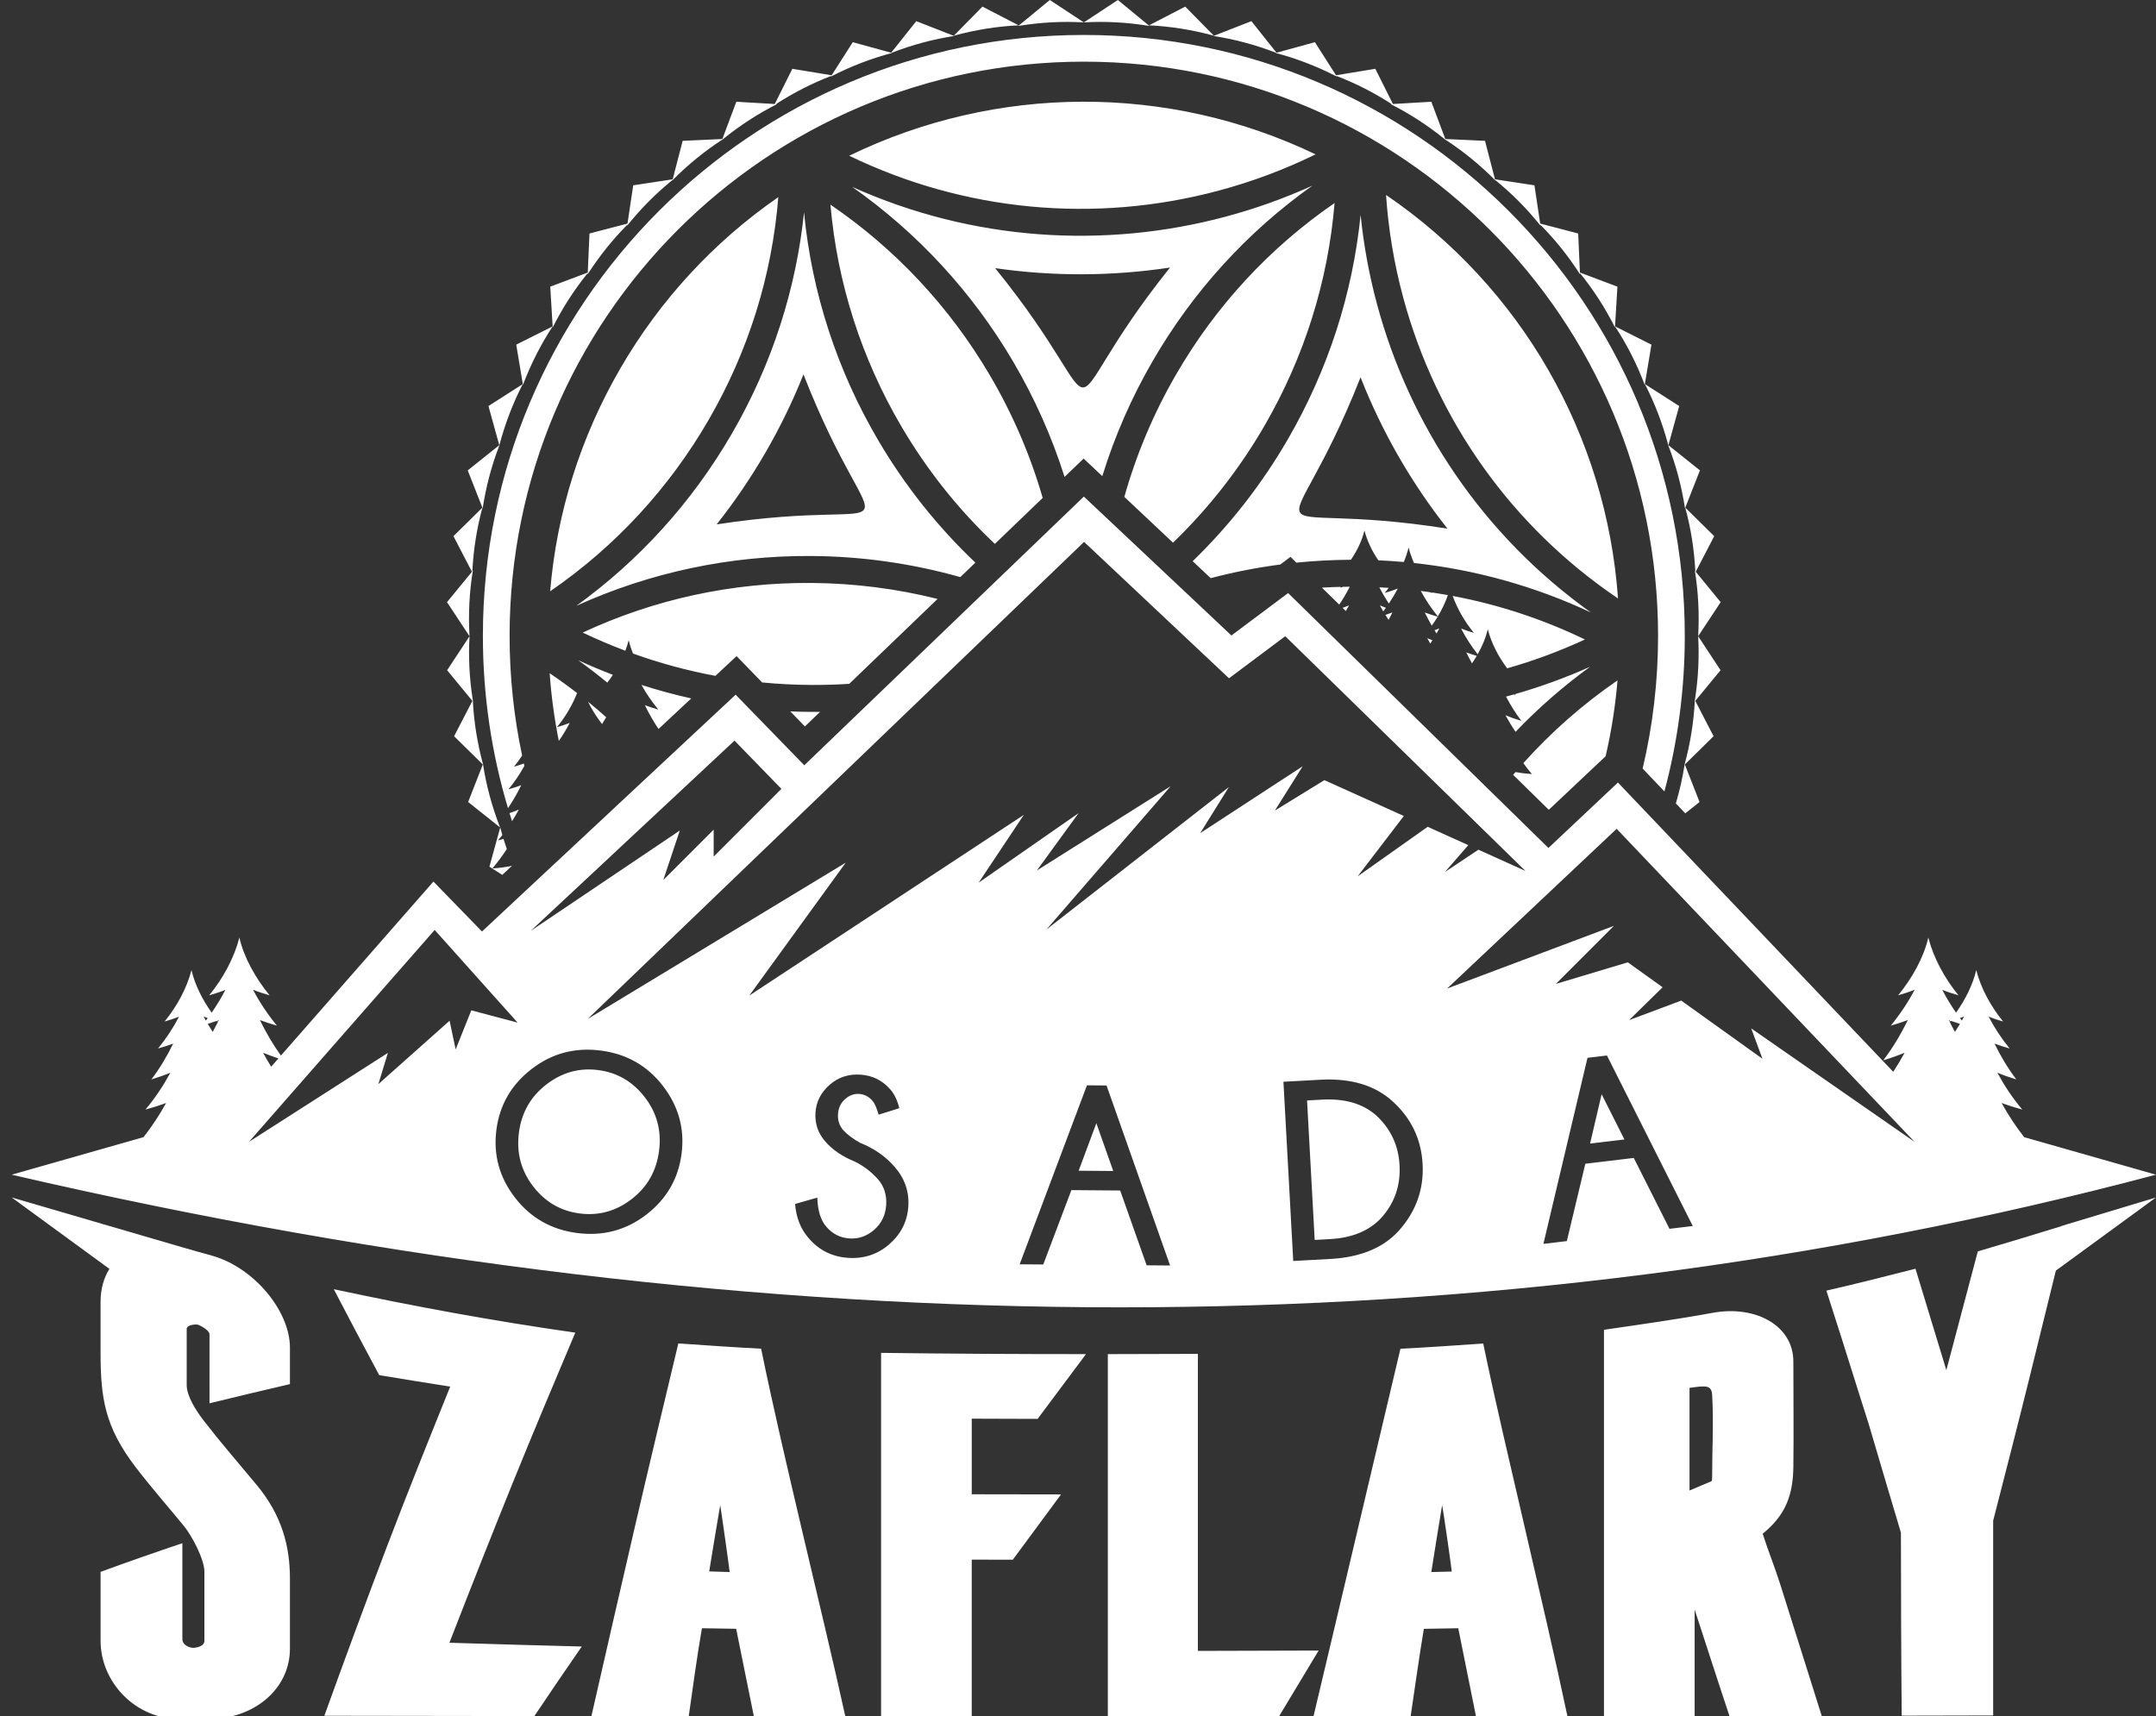
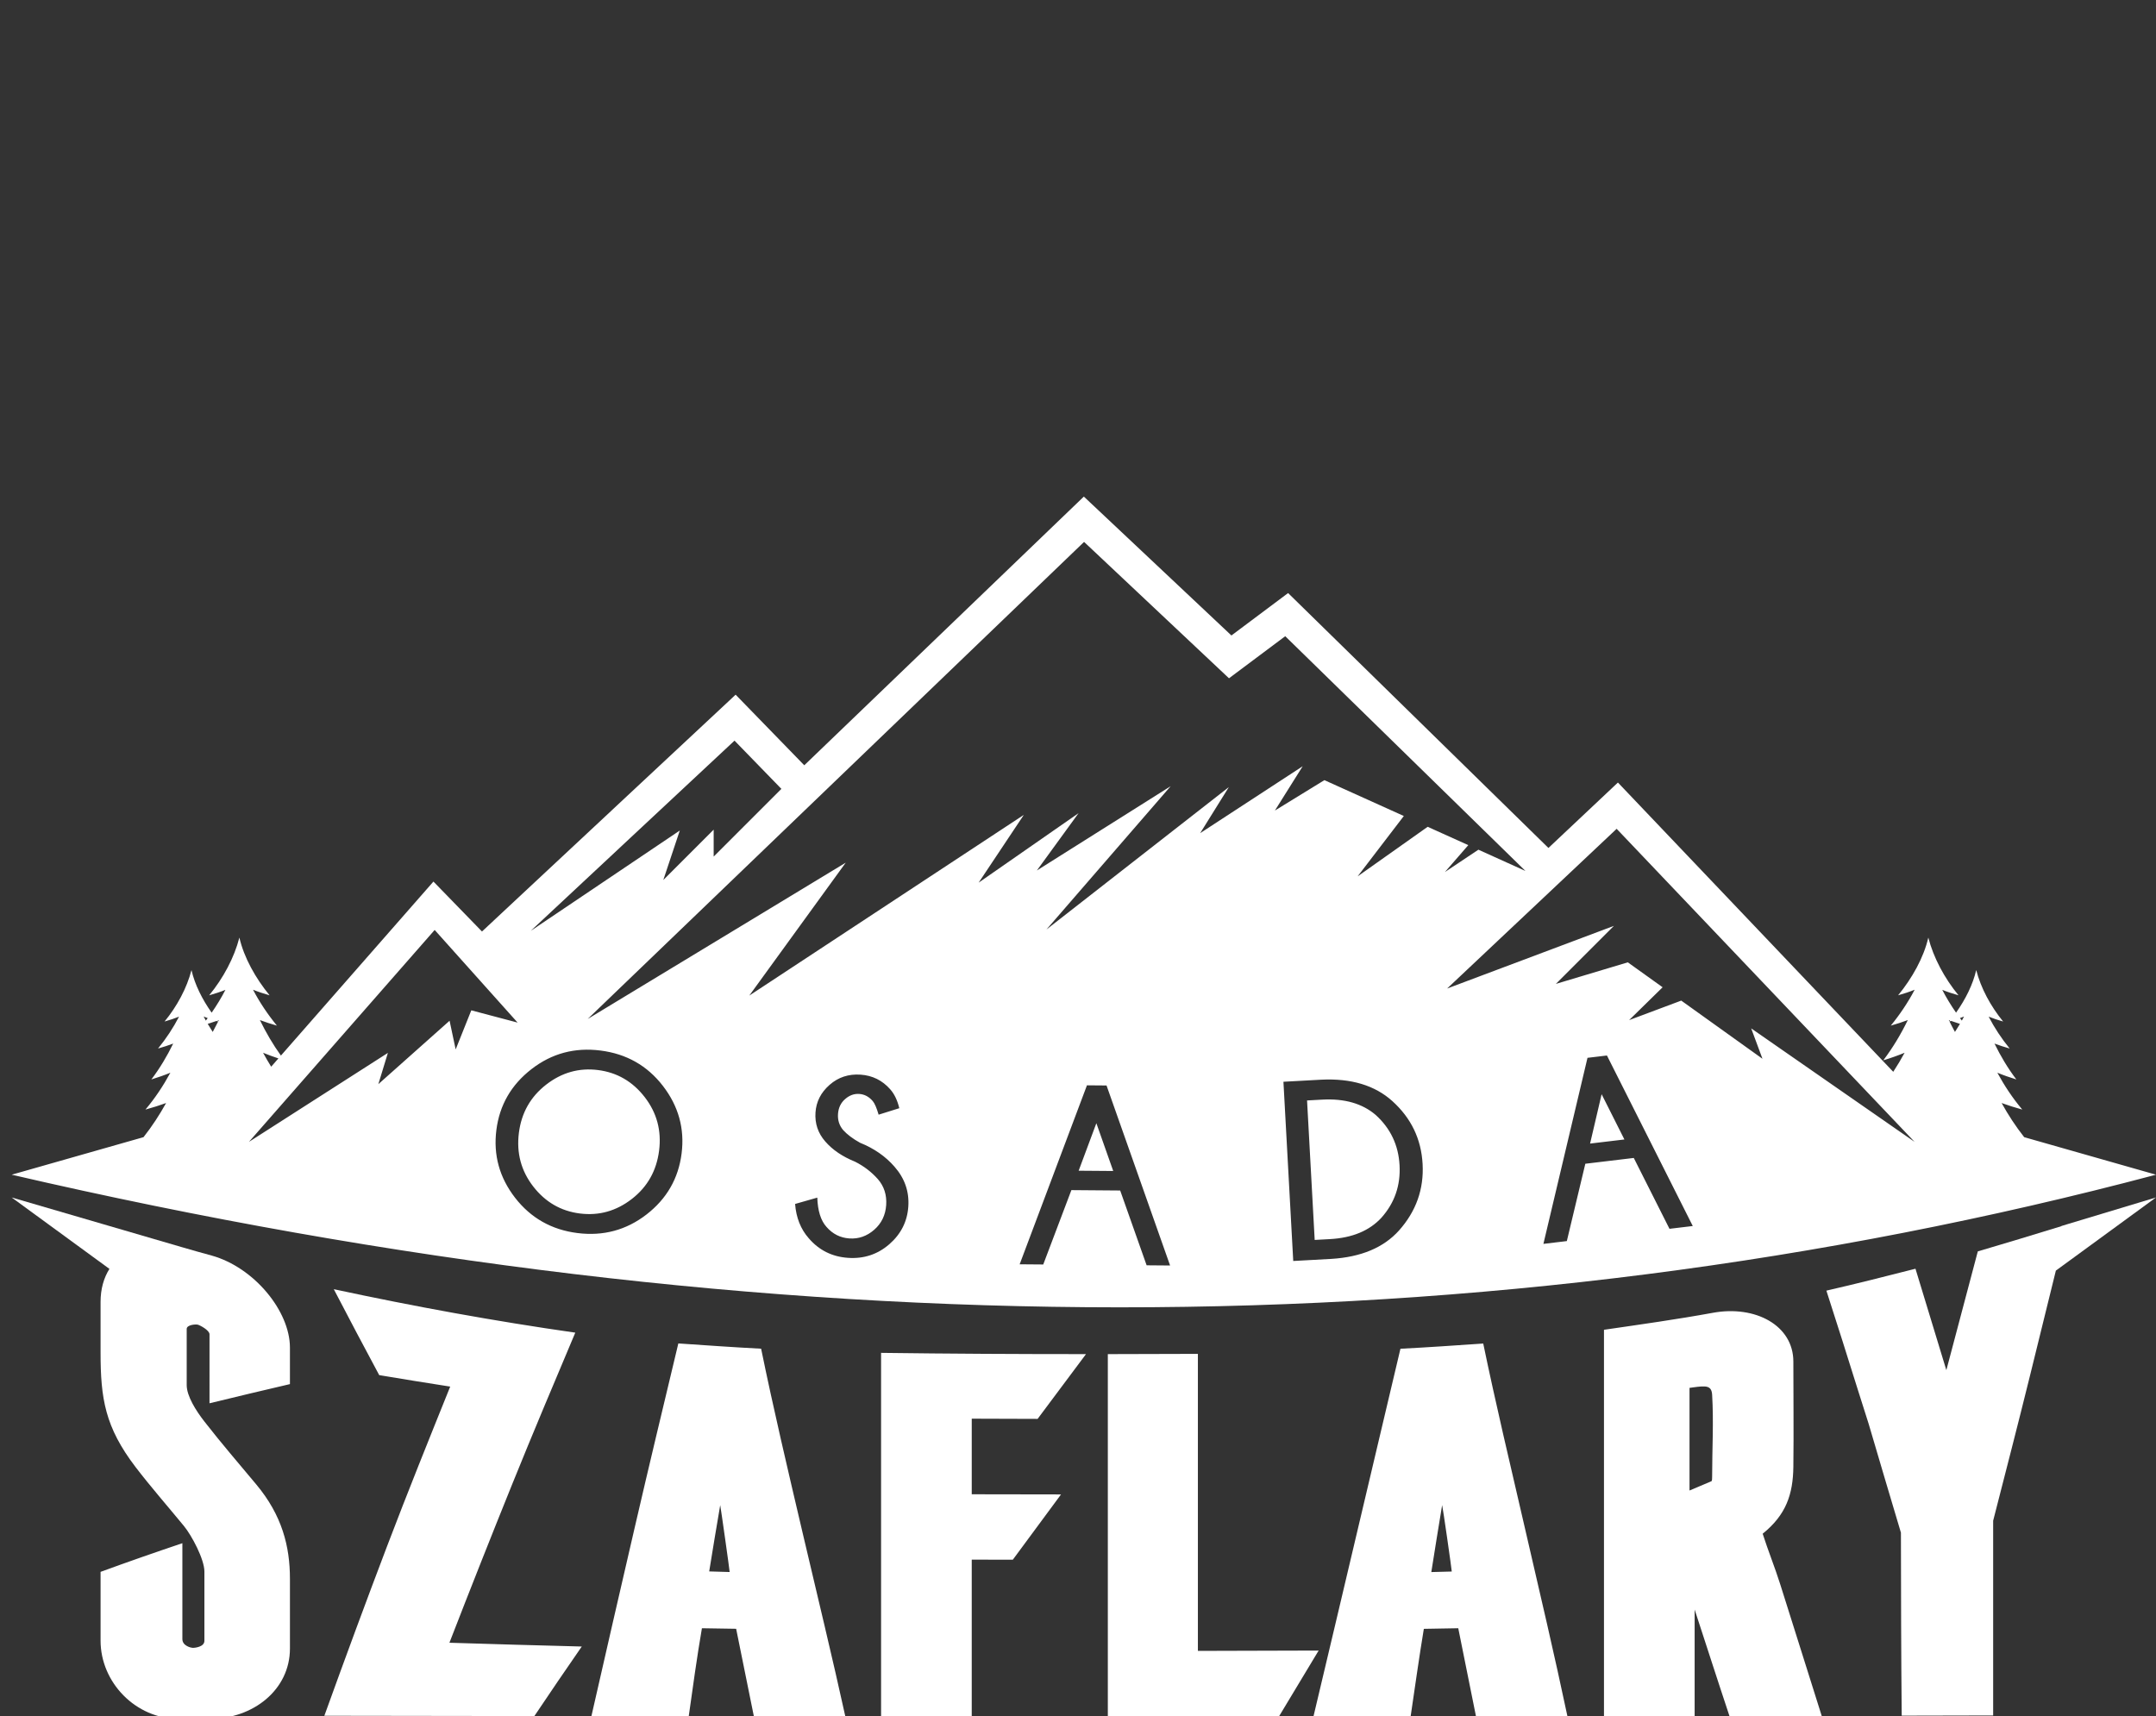
<svg xmlns="http://www.w3.org/2000/svg" version="1.1" id="Layer_1" x="0px" y="0px" width="673.774px" height="536.404px" viewBox="0 0 673.774 536.404" enable-background="new 0 0 673.774 536.404" xml:space="preserve">
  <rect x="0" y="0" width="673.774" height="536.404" fill="#333333" stroke="none" />
  <polygon fill-rule="evenodd" clip-rule="evenodd" fill="#FFFFFF" points="426.283,351.029 426.283,351.029 426.284,351.029 " />
  <path fill-rule="evenodd" clip-rule="evenodd" fill="#FFFFFF" d="M273.423,108.502l23.356,17.457L273.423,108.502z" />
-   <path fill-rule="evenodd" clip-rule="evenodd" fill="#FFFFFF" d="M526.537,238.932l4.587,11.727l-4.453,3.548l-2.95-3.1  c1.2-4.036,2.106-8.067,2.733-12.094l-0.033,0.033c1.824-6.689,2.873-13.281,3.216-19.788l-0.053,0.063  c0.025-0.15,0.049-0.299,0.072-0.449c0.002-0.026,0.003-0.051,0.004-0.077l0.007,0.013c1.075-6.826,1.395-13.474,1.022-19.965  l7.001,10.632l-7.892,9.588l5.713,11.037L526.537,238.932z M529.653,178.361l0.158,0.193c-0.357-6.947-1.427-13.557-3.147-19.869  l-0.08,0.203c-1.079-7.016-2.859-13.607-5.278-19.818l0.04,0.032c-1.804-6.827-4.254-13.163-7.295-19.058l10.721,6.865  l-3.381,12.229l9.859,7.88l-4.576,11.641l9.035,8.921l-5.777,11.12l7.795,9.502l-7.031,10.641  C531.099,191.756,530.728,184.939,529.653,178.361z M504.717,102.01l11.375,5.705l-2.095,12.581  c-2.515-6.636-5.625-12.711-9.28-18.282l-0.02,0.313c-3.143-6.236-6.805-11.871-10.941-16.964l0.017,0.355  c-3.704-5.758-7.843-10.89-12.381-15.455l0.039,0.266c-4.354-5.425-9.087-10.159-14.169-14.271l0.028,0.106  c-4.878-4.92-10.058-9.121-15.518-12.669l0.018,0.048c-0.074-0.061-0.148-0.121-0.223-0.181c-0.066-0.043-0.132-0.086-0.198-0.129  l0.042,0.001c-5.383-4.353-10.989-7.959-16.807-10.888l0.314-0.019c-5.621-3.628-11.378-6.541-17.265-8.799l0.132,0.206  c-6.312-3.25-12.69-5.685-19.139-7.379l0.174-0.047c-6.55-2.531-13.083-4.261-19.606-5.262l11.856-4.636l7.863,9.867l11.989-3.293  l6.603,10.343l12.283-2.024l5.497,11.002l12.007-0.705l4.366,11.647l12.406,0.572l3.121,12.024l12.328,1.873l1.797,11.959  l11.873,3.101l0.544,12.207l11.717,4.412L504.717,102.01z M359.088,7.917l11.307-5.85l8.948,9.089  C372.493,9.289,365.747,8.234,359.088,7.917z M338.712,7l10.633-7l9.849,8.104C352.187,6.963,345.367,6.618,338.712,7z M338.711,7  l-10.633-7l-9.85,8.104C325.235,6.963,332.055,6.618,338.711,7z M318.334,7.917l-11.307-5.85l-8.948,9.089  C304.929,9.289,311.675,8.234,318.334,7.917z M172.706,102.01l-11.376,5.705l2.096,12.581c2.514-6.636,5.624-12.71,9.28-18.281  l0.019,0.313c3.144-6.236,6.805-11.872,10.941-16.965l-0.016,0.356c3.703-5.758,7.843-10.89,12.382-15.455l-0.04,0.266  c4.354-5.425,9.086-10.159,14.167-14.27l-0.026,0.106c4.877-4.92,10.058-9.121,15.517-12.669l-0.018,0.048  c0.075-0.061,0.149-0.121,0.224-0.182c0.066-0.042,0.132-0.086,0.198-0.128l-0.042,0.001c5.381-4.353,10.988-7.959,16.807-10.888  l-0.314-0.019c5.62-3.628,11.377-6.54,17.264-8.798l-0.131,0.205c6.311-3.25,12.69-5.685,19.138-7.379l-0.173-0.047  c6.55-2.531,13.082-4.261,19.605-5.262l-11.856-4.636l-7.862,9.867l-11.99-3.293l-6.602,10.343l-12.284-2.024l-5.497,11.002  l-12.007-0.705l-4.366,11.647l-12.406,0.572l-3.12,12.024l-12.328,1.873l-1.798,11.959l-11.873,3.101l-0.543,12.207l-11.717,4.412  L172.706,102.01z M147.77,178.361l-0.158,0.192c0.357-6.946,1.427-13.558,3.146-19.868l0.08,0.203  c1.08-7.016,2.859-13.607,5.279-19.818l-0.041,0.032c1.805-6.827,4.255-13.163,7.295-19.058l-10.721,6.865l3.382,12.229l-9.86,7.88  l4.576,11.641l-9.035,8.921l5.778,11.12l-7.796,9.502l7.032,10.641C146.324,191.756,146.694,184.939,147.77,178.361z   M150.886,238.932l-4.588,11.728l9.977,7.948c-2.546-6.546-4.291-13.075-5.307-19.594l0.034,0.033  c-1.824-6.689-2.874-13.281-3.217-19.788l0.053,0.063c-0.024-0.15-0.049-0.301-0.072-0.452c-0.001-0.025-0.003-0.049-0.004-0.074  l-0.006,0.012c-1.076-6.826-1.395-13.473-1.023-19.964l-7.001,10.632l7.893,9.587l-5.713,11.038L150.886,238.932z M159.222,254.134  c0.261,0.844,0.524,1.687,0.797,2.525c0.751-1.186,1.458-2.396,2.124-3.625C161.202,253.425,160.226,253.79,159.222,254.134z   M520.151,247.356c4.148-15.511,6.362-31.812,6.362-48.629c0-51.852-21.025-98.804-55.012-132.791s-80.939-55.012-132.791-55.012  s-98.804,21.025-132.79,55.012s-55.013,80.938-55.013,132.791c0,18.719,2.742,36.799,7.843,53.861  c1.558-2.295,2.922-4.697,4.136-7.182c-1.259,0.475-2.594,0.9-3.974,1.29c1.87-2.273,3.549-4.756,4.965-7.335  c-0.057-0.244-0.11-0.489-0.166-0.734c-0.98,0.366-2.016,0.694-3.089,0.999c0.908-1.107,1.761-2.272,2.545-3.479  c-2.562-12.07-3.912-24.587-3.912-37.419c0-49.546,20.092-94.412,52.567-126.888s77.342-52.568,126.888-52.568  c49.547,0,94.412,20.092,126.888,52.568s52.568,77.341,52.568,126.888c0,14.276-1.671,28.162-4.823,41.477L520.151,247.356z   M216.021,218.287c-5.253-1.169-10.447-2.581-15.57-4.23c1.514,2.708,3.313,5.319,5.27,7.703c-1.458-0.409-2.867-0.855-4.194-1.362  c1.257,2.575,2.666,5.062,4.271,7.437L216.021,218.287z M256.282,222.491c-1.017,0.01-2.034,0.012-3.052,0.005  c-2.088-0.015-4.173-0.066-6.253-0.154l4.569,4.701L256.282,222.491z M180.686,206.341c3.129,2.249,6.165,4.586,9.105,7.006  c0.607-0.787,1.188-1.599,1.738-2.431C187.87,209.516,184.254,207.99,180.686,206.341z M351.371,155.298  c3.736-13.3,9.153-26.135,16.161-38.241c12.389-21.408,29.241-39.654,49.538-53.591c-2.034,24.479-9.479,48.134-21.861,69.528  c-7.85,13.56-17.479,25.86-28.633,36.615L351.371,155.298z M453.987,186.259c14.288,2.692,28.167,7.25,41.322,13.608  c-7.879,3.644-16.001,6.652-24.301,9.013c-2.806-3.723-4.979-8-6.064-12.218c-0.598,2.613-1.71,5.28-3.154,7.825  c-1.977-2.507-3.734-5.228-5.189-8.042c1.249,0.503,2.594,0.945,4.001,1.347C457.763,194.33,455.436,190.323,453.987,186.259z   M444.01,184.691c0.922,0.116,1.842,0.24,2.761,0.372c0.285,0.086,0.574,0.17,0.864,0.252l-0.116-0.143  c1.657,0.245,3.311,0.515,4.958,0.81c-0.758,2.259-1.839,4.519-3.136,6.681C447.326,190.186,445.521,187.493,444.01,184.691z   M431.069,183.565c0.976,0.047,1.95,0.104,2.924,0.167c-0.402,0.54-0.815,1.068-1.238,1.583c1.432-0.404,2.805-0.858,4.075-1.374  h0.001c-0.835,1.599-1.774,3.168-2.793,4.684C432.946,186.997,431.963,185.306,431.069,183.565z M413.111,183.659  c1.952-0.114,3.909-0.195,5.869-0.241l-0.223,0.273c0.336-0.094,0.668-0.19,0.996-0.29c0.688-0.013,1.377-0.022,2.065-0.027  c-0.979,1.929-2.067,3.797-3.292,5.589L413.111,183.659z M293.006,187.194c-12.845-3.222-26.089-4.905-39.492-4.997  c-24.773-0.174-49.08,5.095-71.401,15.506c4.362,2.091,8.803,3.985,13.312,5.681c0.417-1.101,0.771-2.208,1.055-3.312  c0.318,1.392,0.775,2.798,1.347,4.195c8.383,3.008,16.989,5.336,25.746,6.968l6.611-6.173l8.003,8.234  c5.004,0.483,10.043,0.743,15.104,0.778c4.052,0.028,8.092-0.089,12.111-0.349L293.006,187.194z M310.902,169.992  c-11.342-10.704-21.146-23.002-29.141-36.595c-12.539-21.319-20.118-44.949-22.239-69.437  c20.332,13.855,37.276,31.995,49.807,53.303c7.134,12.129,12.671,25.004,16.524,38.359L310.902,169.992z M265.387,48.676  c35.859,17.361,76.628,21.287,115.421,10.916c10.45-2.793,20.618-6.599,30.325-11.348C364.967,26.107,311.336,26.359,265.387,48.676  z M171.93,184.8c20.296-13.938,37.152-32.187,49.539-53.591c12.391-21.406,19.808-45.089,21.759-69.59  c-20.237,14-37.054,32.257-49.433,53.649C181.408,136.662,173.963,160.317,171.93,184.8z M189.438,224.16  c-1.853-1.655-3.745-3.271-5.676-4.845c1.195,2.441,2.705,4.815,4.391,6.99C188.597,225.599,189.024,224.884,189.438,224.16z   M171.775,210.409c0.506,7.154,1.467,14.22,2.862,21.164c1.262-1.81,2.407-3.704,3.409-5.642c-1.252,0.507-2.596,0.946-4.003,1.342  c2.639-3.212,4.835-6.901,6.295-10.67C177.559,214.455,174.704,212.388,171.775,210.409z M505.491,212.653  c-10.845,7.448-20.708,16.126-29.431,25.859c0.848,1.166,1.74,2.308,2.682,3.424c-1.805-0.129-3.512-0.332-5.126-0.633  c-0.249,0.291-0.497,0.582-0.744,0.875l11.147,10.916l17.757-16.734C503.582,228.579,504.826,220.66,505.491,212.653z   M433.153,60.925c0.726,10.761,2.509,21.443,5.307,31.871c10.396,38.696,34.187,71.948,67.187,94.247  C502.051,136.193,475.451,89.735,433.153,60.925z M473.623,228.729c7.207-7.528,15.006-14.316,23.281-20.332  c-7.615,3.409-15.441,6.258-23.424,8.537l0.225,0.276c-0.199-0.056-0.397-0.113-0.595-0.171c-0.819,0.232-1.64,0.458-2.462,0.678  c1.396,2.65,2.982,5.19,4.808,7.594c-1.738-0.529-3.406-1.11-4.977-1.763C471.439,225.319,472.482,227.049,473.623,228.729z   M497.172,191.424c-33.783-24.111-56.692-58.576-66.865-96.449c-2.447-9.106-4.153-18.41-5.102-27.812  c-2.477,24.65-10.186,48.446-22.687,70.041c-8.176,14.129-18.198,26.957-29.795,38.19l5.634,5.303  c7.14-1.879,14.399-3.302,21.74-4.262l3.195-2.391l1.844,1.806c5.644-0.572,11.329-0.874,17.041-0.899  c1.965-2.887,3.509-6.074,4.218-9.175c0.821,3.195,2.356,6.425,4.348,9.345c2.659,0.117,5.311,0.293,7.952,0.529  c0.643-1.517,1.152-3.046,1.499-4.558c0.417,1.626,0.987,3.261,1.688,4.872C461.052,178.029,479.703,183.231,497.172,191.424z   M410.16,58.009c-8.783,3.985-17.873,7.233-27.171,9.716c-37.803,10.106-78.991,7.614-116.682-9.316  c20.465,14.368,37.56,32.924,50.302,54.589c6.736,11.455,12.117,23.541,16.077,36.058l5.962-5.73l5.834,5.491  c3.85-12.475,9.117-24.533,15.738-35.971C372.805,91.104,389.781,72.459,410.16,58.009z M251.269,66.397  c-2.452,23.623-9.813,47.125-22.486,69.021c-12.673,21.894-29.397,40.006-48.685,53.938c23.028-10.465,48.022-15.757,73.477-15.583  c15.84,0.11,31.47,2.336,46.529,6.599l4.712-4.529c-11.798-11.185-22.004-24.015-30.338-38.185  C261.599,115.753,253.699,91.52,251.269,66.397z M425.188,117.922c-23.444,59.522-36.097,37.304,27.166,47.301  C441.053,150.922,431.892,134.996,425.188,117.922z M365.645,83.617c-18.173,2.75-36.582,2.803-54.647,0.19  C351.302,133.542,325.684,133.549,365.645,83.617z M251.092,117.019c-3.347,8.388-7.309,16.544-11.866,24.416  c-4.555,7.868-9.657,15.372-15.263,22.457C287.41,154.202,274.406,176.672,251.092,117.019z M419.573,189.987  c0.685-0.243,1.354-0.499,2.003-0.769c-0.321,0.591-0.652,1.176-0.994,1.755L419.573,189.987z M432.948,192.182  c0.751-0.241,1.484-0.495,2.197-0.766c-0.381,0.78-0.776,1.552-1.187,2.315C433.612,193.219,433.275,192.703,432.948,192.182z   M433.119,189.951c-0.275,0.384-0.555,0.763-0.838,1.138c-0.367-0.617-0.721-1.241-1.063-1.87  C431.836,189.475,432.47,189.719,433.119,189.951z M447.443,195.548c-0.783-1.349-1.513-2.728-2.197-4.133  c1.283,0.483,2.642,0.924,4.048,1.326C448.717,193.699,448.097,194.638,447.443,195.548z M448.939,197.987  c-0.217-0.334-0.43-0.67-0.639-1.009c0.513-0.18,1.013-0.368,1.5-0.565C449.524,196.941,449.237,197.466,448.939,197.987z   M446.974,201.146c-0.322-0.555-0.636-1.115-0.941-1.678c0.53,0.22,1.072,0.433,1.623,0.639  C447.433,200.456,447.205,200.802,446.974,201.146z M461.5,204.99c-0.467,0.793-0.964,1.573-1.487,2.334  c-0.634-1.127-1.233-2.273-1.801-3.438C459.264,204.289,460.363,204.651,461.5,204.99z M158.384,265.358  c-0.366-1.056-0.712-2.113-1.038-3.172c-0.569,0.171-1.146,0.337-1.73,0.499c0.471-0.559,0.928-1.125,1.371-1.698  c-0.232-0.795-0.453-1.591-0.662-2.388l-3.373,12.274l4.015,2.563l3.047-2.846c-1.909,0.416-3.952,0.682-6.14,0.842  C155.52,269.478,157.016,267.45,158.384,265.358z" />
  <path fill-rule="evenodd" clip-rule="evenodd" fill="#FFFFFF" d="M613.098,318.978c-0.198-0.258-0.395-0.516-0.59-0.777  c0.435-0.158,0.859-0.322,1.275-0.494C613.561,318.132,613.332,318.558,613.098,318.978 M609.778,319.091  c0.888,0.322,1.799,0.627,2.73,0.916c-0.497,0.85-1.02,1.689-1.562,2.516c-0.594-1.078-1.162-2.17-1.709-3.275L609.778,319.091z   M87.009,330.802c-1.657-0.547-3.261-1.135-4.796-1.771c0.8,1.475,1.642,2.928,2.531,4.355L87.009,330.802z M64.916,318.201  c-0.435-0.158-0.86-0.322-1.276-0.494c0.222,0.428,0.451,0.852,0.687,1.273C64.524,318.722,64.722,318.462,64.916,318.201z   M68.186,319.248c-0.182-0.051-0.361-0.102-0.54-0.154c-0.888,0.32-1.8,0.625-2.732,0.914c0.498,0.85,1.021,1.689,1.563,2.516  C67.07,321.445,67.639,320.353,68.186,319.248z M68.003,318.962l0.201,0.248l0.194-0.396L68.003,318.962z M54.125,326.162  c-1.499,0.568-3.093,1.08-4.739,1.547c2.518-3.074,4.749-6.453,6.567-9.961c-1.413,0.566-2.938,1.074-4.528,1.52  c3.918-4.777,6.973-10.473,8.413-16.084c1.034,4.52,3.361,9.17,6.303,13.318c1.594-2.287,3.041-4.68,4.307-7.129  c-1.586,0.643-3.294,1.199-5.078,1.705c4.394-5.354,7.822-11.744,9.439-18.043c1.424,6.221,5.044,12.689,9.438,18.043  c-1.818-0.514-3.559-1.088-5.172-1.746c2.063,3.957,4.635,7.771,7.464,11.221c-1.852-0.523-3.634-1.102-5.321-1.738  c1.89,3.875,4.049,7.588,6.569,11.1l47.665-54.389l15.173,15.609l79.265-74.019l21.453,22.067l87.369-83.981l46.119,43.41  l17.713-13.258l81.358,79.669l21.714-20.448l86.043,90.409c1.273-1.938,2.453-3.924,3.552-5.953  c-2.104,0.875-4.342,1.656-6.665,2.363c2.993-3.943,5.506-8.156,7.661-12.58c-1.687,0.637-3.473,1.215-5.317,1.738  c2.825-3.449,5.396-7.264,7.462-11.221c-1.614,0.658-3.354,1.232-5.173,1.746c4.394-5.354,8.016-11.822,9.438-18.043  c1.616,6.299,5.045,12.689,9.44,18.043c-1.784-0.506-3.494-1.063-5.079-1.705c1.268,2.449,2.715,4.84,4.307,7.127  c2.942-4.148,5.27-8.797,6.304-13.316c1.439,5.611,4.495,11.307,8.411,16.084c-1.591-0.445-3.11-0.953-4.526-1.52  c1.818,3.508,4.05,6.887,6.569,9.961c-1.65-0.467-3.238-0.979-4.744-1.547c1.922,3.936,4.16,7.699,6.83,11.213  c-2.07-0.639-4.064-1.33-5.942-2.107c2.195,4.043,4.751,7.908,7.792,11.52c-2.246-0.619-4.407-1.299-6.453-2.045  c2.053,3.707,4.378,7.279,7.053,10.67l41.198,11.73c-208.662,55.371-432.091,55.174-670.128,0l41.199-11.73  c2.675-3.391,5.001-6.963,7.058-10.67c-2.049,0.746-4.21,1.426-6.453,2.045c3.039-3.611,5.593-7.477,7.79-11.52  c-1.879,0.777-3.869,1.469-5.943,2.107C49.967,333.861,52.204,330.097,54.125,326.162z M147.285,315.773l14.476,3.832l-25.92-28.955  l-58.042,66.232l43.424-27.807l-2.986,9.77l22.263-19.82l1.902,8.963L147.285,315.773z M244.193,246.556l-14.65-15.078  l-63.668,59.451l46.57-31.358l-5.158,15.475l15.743-15.743v8.415L244.193,246.556z M384.074,211.992l-45.289-42.624l-155.119,149.1  l80.633-48.846l-30.134,41.535l85.793-56.475l-14.12,21.182l31.223-21.718l-13.029,17.917l41.807-26.339l-38.822,44.796L384.031,246  l-8.962,14.392l32.036-20.908l-8.688,13.846l15.473-9.501l24.821,11.206l-14.433,18.862l21.886-15.488l12.695,5.731l-7.296,8.396  l10.454-6.97l14.703,6.646l-75.069-73.369L384.074,211.992z M598.33,356.882l-93.109-97.842l-52.979,49.916l52.125-19.584  l-18.141,18.141l22.486-6.742l10.876,7.793l-10.471,10.264l16.291-6.098l25.384,18.18l-3.528-9.5L598.33,356.882z M502.187,329.89  l26.825,53.293l-7.28,0.871l-11.158-22.146l-15.142,1.813l-5.779,24.17l-7.32,0.875l13.777-58.148L502.187,329.89z M507.645,356.134  l-7.119-14.145l-3.609,15.428L507.645,356.134z M408.47,343.941l2.386,43.594l4.756-0.26c6.95-0.381,12.306-2.594,16.068-6.65  c4.145-4.639,6.043-10.113,5.697-16.438c-0.344-6.285-2.829-11.52-7.457-15.717c-4.181-3.582-9.744-5.17-16.693-4.791  L408.47,343.941z M412.925,337.447c9.344-0.459,16.756,1.775,22.224,6.713c5.86,5.303,9.004,11.848,9.43,19.633  c0.43,7.854-2.029,14.785-7.365,20.779c-4.81,5.369-11.885,8.328-21.222,8.891l-11.839,0.648l-3.065-56.016L412.925,337.447z   M345.806,339.261l19.859,56.26l-7.331-0.059l-8.265-23.379l-15.249-0.121l-8.794,23.244l-7.372-0.059l21.03-55.936L345.806,339.261  z M347.896,365.984l-5.271-14.932l-5.534,14.848L347.896,365.984z M267.201,363.072c-3.932-1.59-7.029-3.695-9.291-6.305  c-2.276-2.596-3.296-5.627-3.06-9.078c0.231-3.373,1.694-6.246,4.405-8.623c2.697-2.375,5.932-3.447,9.688-3.189  c3.717,0.254,6.8,1.785,9.263,4.582c1.288,1.447,2.234,3.406,2.837,5.902l-6.461,2.025c-0.64-2.164-1.25-3.566-1.831-4.234  c-1.172-1.387-2.588-2.137-4.221-2.248c-1.606-0.111-3.084,0.428-4.418,1.604c-1.347,1.162-2.094,2.725-2.227,4.662  c-0.132,1.926,0.406,3.604,1.616,5.033c1.265,1.393,3.015,2.713,5.276,3.963c4.362,1.752,7.939,4.238,10.747,7.457  c3.217,3.662,4.653,7.814,4.333,12.488c-0.32,4.672-2.296,8.592-5.941,11.77c-3.645,3.166-7.943,4.592-12.895,4.252  c-4.979-0.34-9.067-2.381-12.278-6.121c-2.513-2.854-3.935-6.432-4.268-10.723l6.938-1.98c0.134,4.092,1.085,7.145,2.855,9.133  c1.929,2.227,4.313,3.43,7.168,3.625c2.881,0.197,5.464-0.707,7.747-2.697s3.541-4.572,3.758-7.732  c0.216-3.158-0.651-5.873-2.605-8.113C272.344,366.279,269.974,364.462,267.201,363.072z M186.893,334.437  c-5.928-0.754-11.339,0.771-16.221,4.564c-4.881,3.793-7.719,8.813-8.512,15.055c-0.798,6.285,0.69,11.879,4.471,16.76  c3.779,4.879,8.64,7.697,14.566,8.449c5.954,0.756,11.377-0.754,16.257-4.535c4.88-3.779,7.72-8.824,8.519-15.107  c0.793-6.244-0.699-11.813-4.478-16.705C197.718,338.025,192.846,335.193,186.893,334.437z M187.667,328.337  c8.092,1.027,14.588,4.697,19.483,11.033s6.844,13.385,5.858,21.146c-0.993,7.814-4.644,14.164-10.967,19.063  c-6.32,4.885-13.529,6.826-21.621,5.797c-8.065-1.023-14.546-4.705-19.445-11.014c-4.897-6.324-6.844-13.385-5.852-21.199  c0.986-7.762,4.635-14.1,10.96-19.01C172.408,329.244,179.602,327.312,187.667,328.337z M609.025,318.814l0.395,0.148l-0.201,0.246  L609.025,318.814z" />
  <path fill-rule="evenodd" clip-rule="evenodd" fill="#FFFFFF" d="M569.355,536.451c-2.213-7.002-4.419-13.975-6.576-20.879  c-2.143-6.863-4.314-13.674-6.453-20.461c-1.608-5.104-3.87-10.729-5.47-15.758c7.313-5.883,9.481-12.322,9.588-20.91  c0.138-10.959,0-21.92,0-32.896c0-11.287-11.834-17.672-25.137-15.244c-11.342,2.072-22.739,3.664-34.046,5.309  c0,20.166,0,40.316,0,60.467s0,40.301,0,60.451c9.403-0.016,18.866-0.016,28.332-0.029c0-5.559,0-11.148,0-16.705  c0-5.572,0-11.162,0-16.734c1.782,5.51,3.631,11.053,5.407,16.596c1.786,5.57,3.688,11.207,5.532,16.844  C550.119,536.482,559.708,536.468,569.355,536.451 M535.063,435.962c0.503,8.477,0,16.984,0,25.461c0,0.559,0,1.506-0.247,1.537  c-2.274,0.979-4.547,1.939-6.822,2.887c0-5.34,0-10.68,0-16.02c0-5.342,0-10.713,0-16.053c0.369-0.063,0.74-0.105,1.106-0.156  C533.22,433.05,534.888,433.003,535.063,435.962z M450.684,470.412c0.244,0.855,3.01,20.229,3.01,20.756  c-2.15,0.061-4.302,0.109-6.392,0.17C448.408,484.382,449.516,477.396,450.684,470.412z M489.831,536.359  c-3.934-18.646-8.649-38.754-13.275-58.744c-4.591-19.844-9.28-39.586-13.028-57.703c-8.666,0.59-17.269,1.195-25.873,1.629  c-4.549,19.344-9.154,38.596-13.645,57.734c-4.48,19.096-9.033,38.129-13.52,57.115c10.079,0,20.22,0,30.358,0  c1.168-7.902,2.766-19.234,4.118-27.307c3.564-0.064,7.129-0.109,10.755-0.188c1.844,9.16,3.688,18.318,5.531,27.479  C470.779,536.375,480.305,536.359,489.831,536.359z M399.735,536.39c4.117-6.832,8.235-13.662,12.353-20.523  c-12.599,0.047-25.197,0.076-37.734,0.107c0-15.477,0-30.939,0-46.416c0-15.479,0-30.957,0-46.418  c-9.403,0.031-18.807,0.078-28.146,0.078c0,18.861,0,37.725,0,56.586s0,37.723,0,56.6  C364.028,536.404,381.851,536.404,399.735,536.39z M324.267,443.462c5.038-6.738,10.079-13.49,15.118-20.244  c-21.387,0-42.713-0.109-64.038-0.389c0,18.924,0,37.85,0,56.787c0,18.926,0,37.848,0,56.773c9.402,0.014,18.867,0.014,28.332,0.014  c0-8.15,0-16.33,0-24.465c0-8.15,0-16.33,0-24.48c4.24,0.014,8.542,0.014,12.843,0.014c4.979-6.785,10.018-13.584,15.059-20.398  c-9.342,0-18.623-0.016-27.901-0.045c0-7.871,0-15.742,0-23.629C310.5,443.431,317.383,443.447,324.267,443.462z M225.075,470.412  c0.185,0.855,2.95,20.398,2.95,20.912c-2.151-0.063-4.302-0.125-6.392-0.188C222.74,484.212,223.906,477.304,225.075,470.412z   M264.161,536.39c-3.934-17.916-8.673-37.459-13.273-57.051c-4.617-19.666-9.28-39.479-13.029-57.813  c-8.665-0.451-17.27-1.057-25.873-1.646c-4.548,19.047-9.175,38.248-13.644,57.594c-4.502,19.494-9.033,39.092-13.52,58.885  c10.139,0,20.279,0.016,30.42,0.016c1.106-7.965,2.704-19.375,4.116-27.479c3.566,0.063,7.131,0.109,10.695,0.17  c1.844,9.129,3.688,18.242,5.531,27.324C245.109,536.39,254.637,536.39,264.161,536.39z M166.998,536.343  c4.918-7.328,9.833-14.563,14.813-21.734c-13.829-0.357-27.596-0.744-41.362-1.18c6.515-16.797,13.057-33.314,19.606-49.521  c6.479-16.035,13.15-31.793,19.727-47.396c-25.196-3.6-50.332-8.182-75.469-13.584c4.732,9.084,9.465,18.057,14.197,26.857  c7.373,1.227,14.749,2.439,22.186,3.586c-6.576,16.316-13.268,32.908-19.728,49.881c-6.567,17.256-13.091,34.943-19.605,52.998  C123.241,536.281,145.119,536.312,166.998,536.343z M644.189,383.24l0.01-0.053l1.633-0.502l27.942-8.424l-31.294,22.863  c-2.711,11.09-5.425,22.063-8.104,32.908c-3.782,15.313-7.681,30.396-11.491,45.254c0,10.152,0,20.305,0,30.441  c0,10.139,0,20.291,0,30.428c-9.527,0.018-19.052,0.031-28.579,0.063c-0.06-9.547-0.183-19.063-0.183-28.611  c0-9.531-0.062-19.047-0.062-28.58c-1.721-5.742-3.441-11.473-5.103-17.139c-1.655-5.648-3.317-11.27-4.977-16.857  c-2.213-7.049-4.482-14.037-6.638-21.004c-2.146-6.941-4.425-13.803-6.576-20.648c9.28-2.125,18.561-4.471,27.841-6.846  c3.194,10.479,6.392,21.02,9.648,31.701c3.256-12.203,6.515-24.576,9.832-37.121C626.772,388.572,635.456,385.921,644.189,383.24z   M65.473,438.587c8.358-2.033,16.717-4.037,25.135-5.992c0-3.805,0-7.607,0-11.41c0-11.41-11.188-25.064-24.459-28.768  c-3.136-0.875-6.285-1.717-9.402-2.654l-53.1-15.502l30.552,22.32c-1.756,2.789-2.772,6.262-2.772,10.336c0,5.264,0,10.527,0,15.773  c0,14.406,1.39,23.318,10.938,35.83c4.588,6.014,10.414,12.697,15.12,18.428c2.425,2.953,6.392,10.385,6.392,14.234  c0,7.219,0,14.438,0,21.641c0,1.926-3.013,2.23-3.688,2.203c-0.43-0.018-3.197-0.574-3.197-2.746c0-9.982,0-19.98,0-29.963  c-8.541,2.873-17.084,5.854-25.564,8.959c0,7.172,0,14.344,0,21.502c0,13.023,10.938,24.447,24.46,24.447c3.194,0,6.392,0,9.587,0  c13.705,0,25.135-9.143,25.135-21.98c0-7.25,0-14.516,0-21.779c0-10.186-2.479-19.877-10.508-29.496  c-5.367-6.432-10.935-12.889-16.225-19.686c-2.637-3.387-5.531-7.949-5.531-11.395c0-5.838,0-11.689,0-17.543  c0-1.289,2.766-1.498,3.441-1.336c0.673,0.162,3.688,1.74,3.688,3.014C65.473,424.212,65.473,431.4,65.473,438.587z" />
</svg>